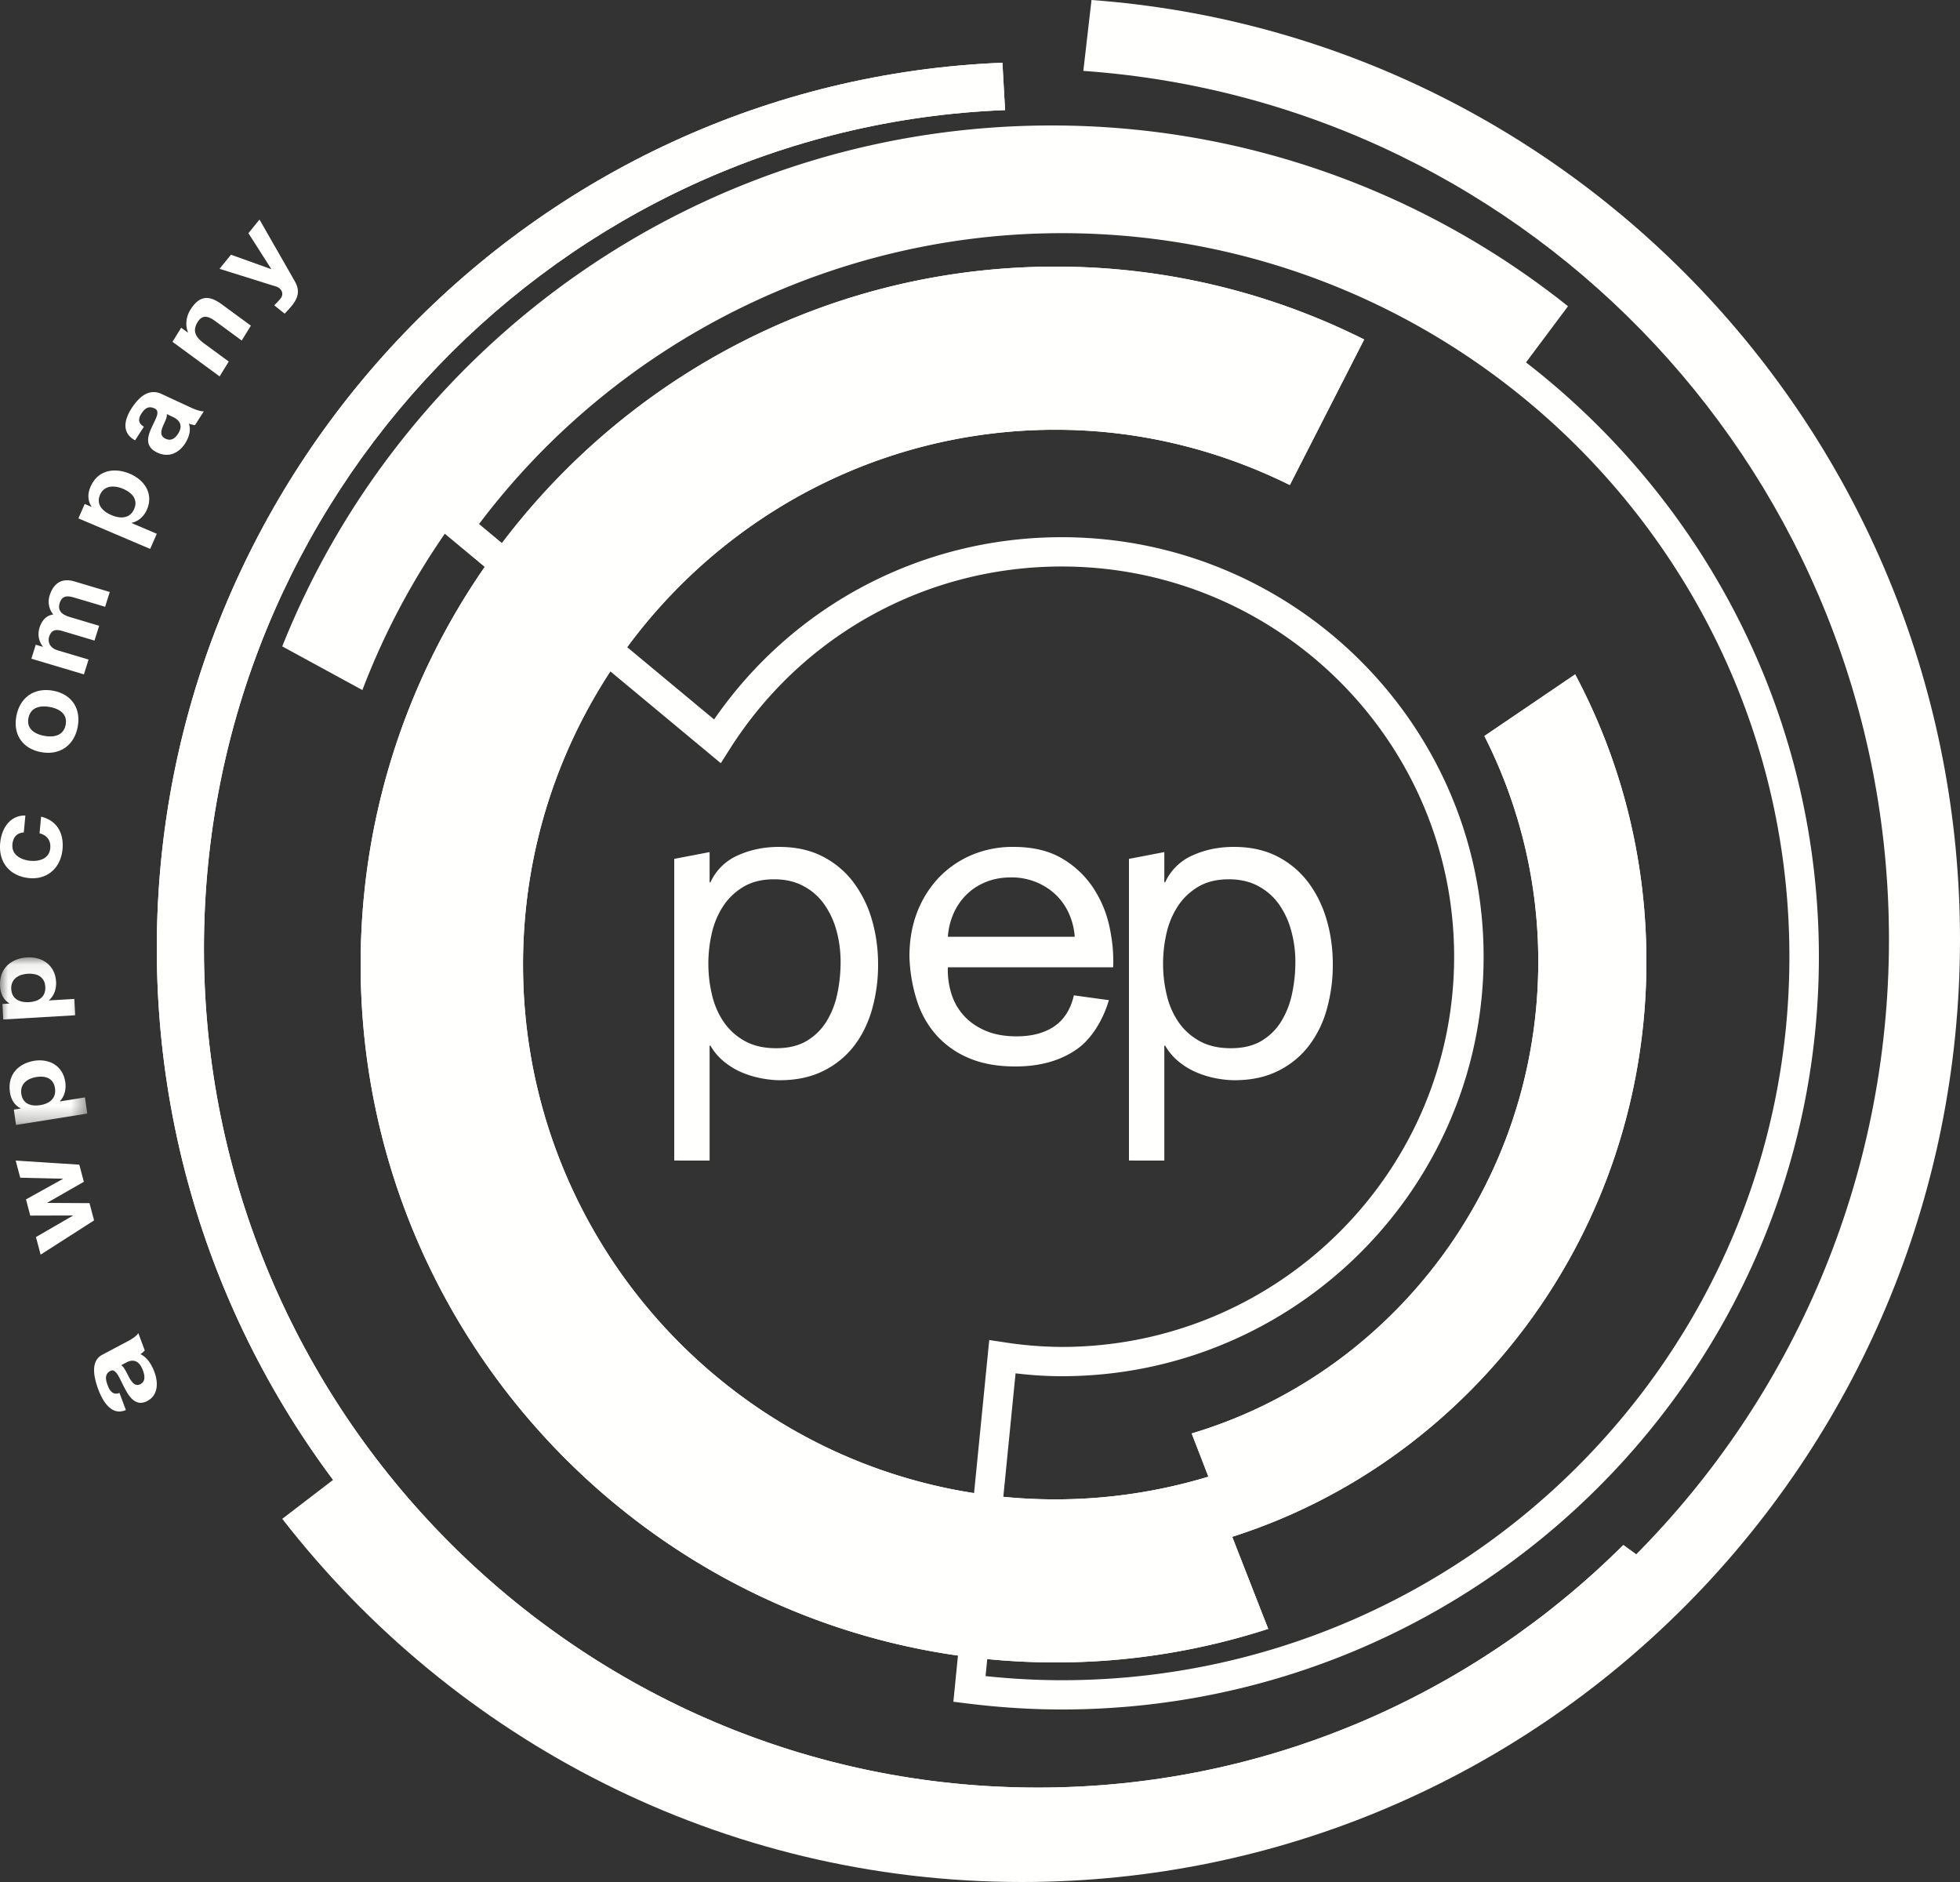
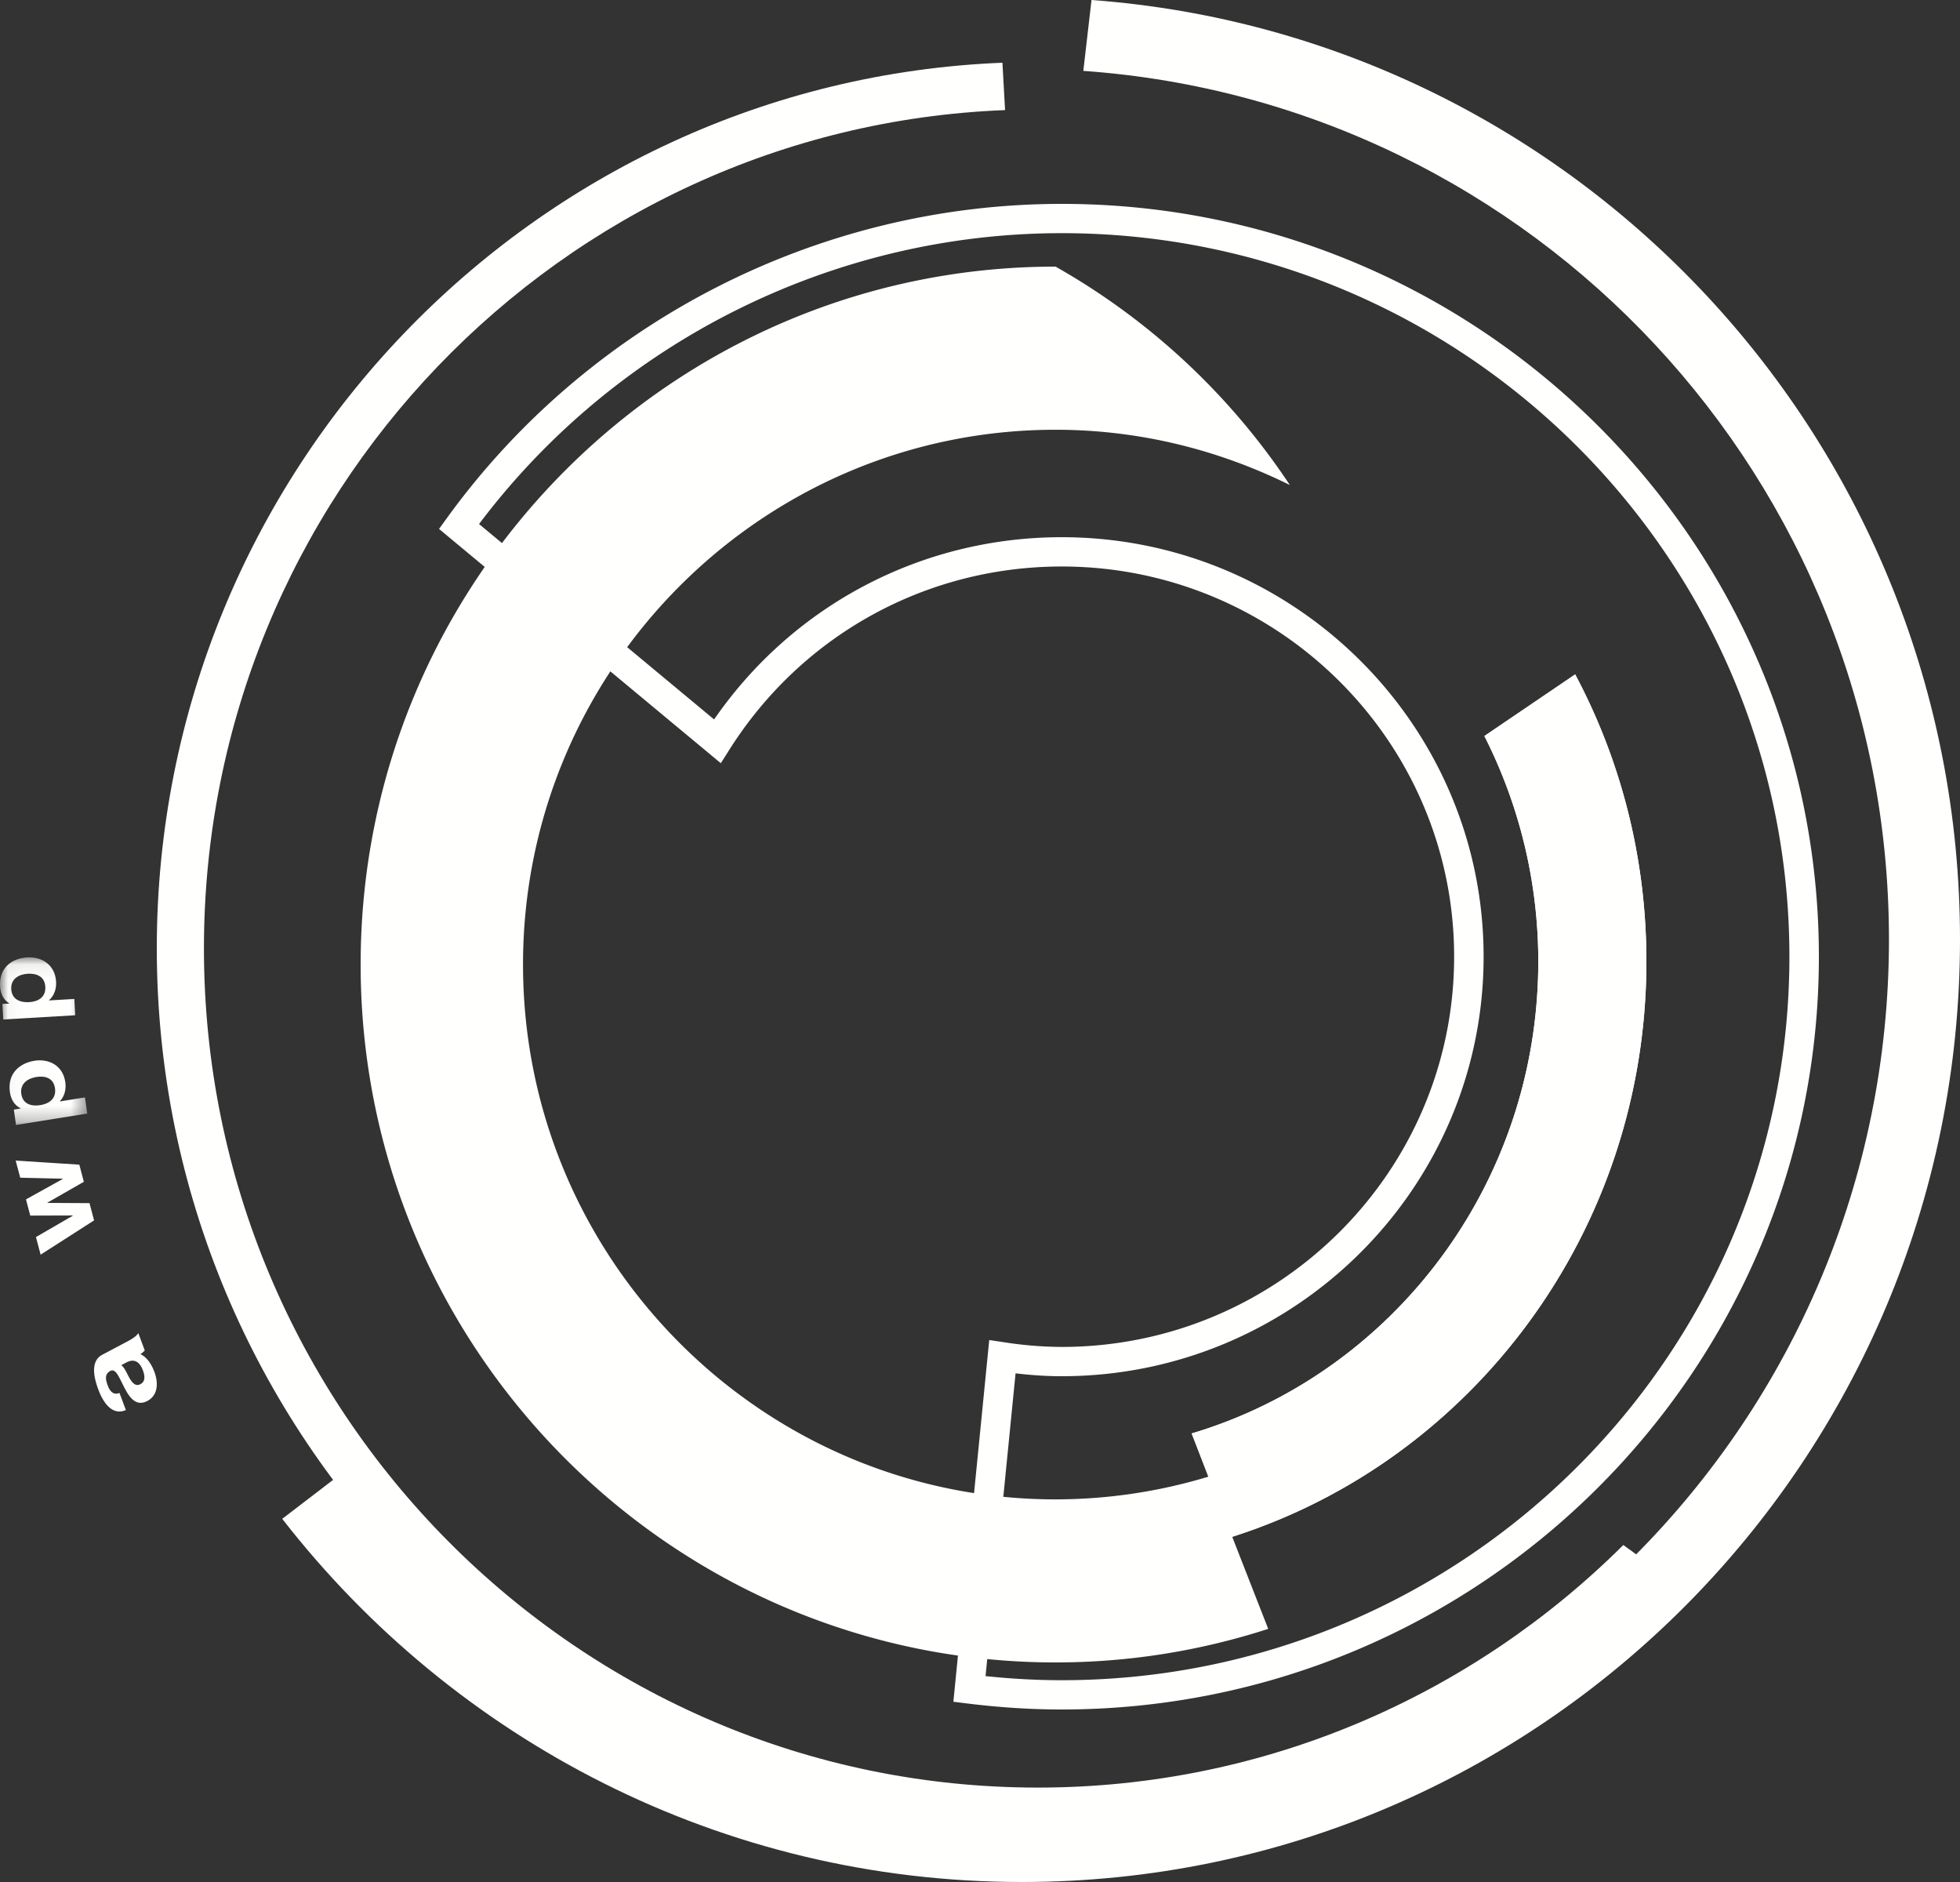
<svg xmlns="http://www.w3.org/2000/svg" xmlns:xlink="http://www.w3.org/1999/xlink" width="125" height="120">
  <rect width="100%" height="100%" fill="#333333" stroke="none" />
  <defs>
    <path id="a" d="M.033.042h5.532V10.73H.033z" />
  </defs>
  <g fill="none" fill-rule="evenodd">
-     <path d="M18 41.215L23.112 44c6.723-17.651 23.885-30.24 43.955-30.24 11.156 0 21.412 3.895 29.48 10.384L100 19.527C90.967 12.325 79.515 8 67.067 8 44.817 8 25.75 21.78 18 41.215M45.255 54.33v1.929h.054a3.424 3.424 0 0 1 1.751-1.72c.796-.359 1.671-.539 2.626-.539 1.062 0 1.986.203 2.771.607a5.687 5.687 0 0 1 1.964 1.64 7.36 7.36 0 0 1 1.18 2.381c.265.9.399 1.855.399 2.867a10.41 10.41 0 0 1-.385 2.864c-.257.898-.646 1.685-1.167 2.355a5.56 5.56 0 0 1-1.964 1.582c-.787.387-1.702.58-2.743.58-.339 0-.713-.035-1.129-.11a6.162 6.162 0 0 1-1.234-.358 4.714 4.714 0 0 1-1.153-.677 3.669 3.669 0 0 1-.916-1.059h-.054V74L43 73.998V54.763l2.255-.432zm8.104 5.057a5.312 5.312 0 0 0-.77-1.694 3.761 3.761 0 0 0-1.326-1.184c-.539-.295-1.17-.444-1.895-.444-.76 0-1.405.158-1.937.47a3.95 3.95 0 0 0-1.3 1.226 5.22 5.22 0 0 0-.729 1.721 8.477 8.477 0 0 0-.226 1.956c0 .699.08 1.375.239 2.026.159.652.412 1.226.757 1.72.344.495.79.897 1.339 1.2.547.302 1.213.452 1.989.452.78 0 1.427-.156 1.95-.467.52-.31.94-.725 1.26-1.24a5.509 5.509 0 0 0 .69-1.762c.14-.66.21-1.34.21-2.037 0-.66-.082-1.31-.25-1.943zm17.361 4.382c-.353 1.219-1.075 2.43-1.988 3.09-1.053.76-2.38 1.141-3.977 1.141-1.126 0-2.102-.173-2.928-.52a5.749 5.749 0 0 1-2.086-1.452 6.039 6.039 0 0 1-1.264-2.228A10.143 10.143 0 0 1 58 60.976c0-1.022.163-1.953.488-2.801a6.708 6.708 0 0 1 1.376-2.205 6.322 6.322 0 0 1 2.098-1.45A6.71 6.71 0 0 1 64.62 54c1.253 0 2.291.248 3.117.74a6.037 6.037 0 0 1 1.988 1.878 7.24 7.24 0 0 1 1.036 2.492c.192.897.268 1.752.23 2.565H60.45a5.069 5.069 0 0 0 .22 1.671c.161.529.425.995.789 1.401.362.406.826.73 1.389.972.563.242 1.225.36 1.988.36.98 0 1.784-.214 2.412-.645.625-.433 1.038-1.09 1.238-1.97 0 0 1.853.259 2.234.305m-2.547-5.516a3.792 3.792 0 0 0-.845-1.207 4.013 4.013 0 0 0-1.252-.802 4.152 4.152 0 0 0-1.594-.299c-.598 0-1.14.1-1.621.299-.481.198-.895.47-1.239.816a3.87 3.87 0 0 0-.817 1.205c-.2.458-.319.947-.354 1.464h8.09a4.32 4.32 0 0 0-.368-1.476m6.082-3.923v1.929h.053a3.426 3.426 0 0 1 1.753-1.72c.793-.359 1.67-.539 2.625-.539 1.062 0 1.984.203 2.773.607a5.702 5.702 0 0 1 1.963 1.64c.521.69.916 1.482 1.18 2.381.266.9.398 1.855.398 2.867a10.41 10.41 0 0 1-.385 2.864 6.846 6.846 0 0 1-1.167 2.355 5.562 5.562 0 0 1-1.964 1.582c-.787.387-1.702.58-2.745.58-.337 0-.713-.035-1.13-.11a6.148 6.148 0 0 1-1.23-.358 4.71 4.71 0 0 1-1.156-.677 3.717 3.717 0 0 1-.915-1.059h-.053V74L72 73.998V54.763l2.255-.432zm8.104 5.057a5.262 5.262 0 0 0-.769-1.694 3.785 3.785 0 0 0-1.325-1.184c-.54-.295-1.173-.444-1.897-.444-.762 0-1.407.158-1.939.47-.53.314-.964.719-1.298 1.226a5.21 5.21 0 0 0-.73 1.721 8.536 8.536 0 0 0-.225 1.956c0 .699.08 1.375.239 2.026a5.07 5.07 0 0 0 .755 1.72c.344.495.791.897 1.34 1.2.547.302 1.21.452 1.99.452.778 0 1.428-.156 1.95-.467.52-.31.942-.725 1.26-1.24a5.51 5.51 0 0 0 .69-1.762c.142-.66.213-1.34.213-2.037 0-.66-.084-1.31-.254-1.943z" fill="#FFFFFE" />
    <path d="M69.612 0l-.522 4.52c28.71 2.021 51.38 26.04 51.38 55.39 0 30.673-24.757 55.54-55.298 55.54-17.703 0-33.453-8.364-43.573-21.363L18 96.844C28.947 110.93 46.001 120 65.173 120 98.217 120 125 93.097 125 59.91 125 28.225 100.576 2.284 69.612 0" fill="#FFFFFE" />
-     <path d="M77.084 94.15a33.677 33.677 0 0 1-9.766 1.453c-18.725 0-33.962-15.3-33.962-34.104 0-18.8 15.237-34.097 33.962-34.097 5.367 0 10.425 1.29 14.942 3.524l4.74-9.28A43.84 43.84 0 0 0 67.32 17C42.884 17 23 36.964 23 61.499 23 86.039 42.884 106 67.32 106c4.73 0 9.289-.757 13.561-2.14l-3.797-9.71" fill="#FFFFFE" />
-     <path d="M103.528 98.514c-9.61 9.558-22.802 15.466-37.345 15.466-29.321 0-53.177-24.005-53.177-53.51 0-28.794 22.735-52.346 51.093-53.45L63.93 4C33.997 5.195 10 30.064 10 60.47 10 91.644 35.206 117 66.183 117c15.547 0 29.639-6.388 39.817-16.695l-2.472-1.791" fill="#FFFFFE" />
    <path d="M105 61.299c0-6.622-1.646-12.856-4.543-18.299l-5.79 3.93a31.72 31.72 0 0 1 3.438 14.37c0 14.256-9.352 26.299-22.105 30.1l2.553 6.6C93.856 93.142 105 78.534 105 61.299" fill="#FFFFFE" />
    <path d="M62.854 106.872c1.652.173 3.282.262 4.858.262 25.59 0 46.408-20.696 46.408-46.135 0-25.437-20.818-46.132-46.408-46.132-14.575 0-28.4 6.916-37.16 18.546l14.99 12.46c5.04-7.296 13.249-11.62 22.166-11.62 14.839 0 26.91 11.999 26.91 26.746 0 14.751-12.071 26.751-26.91 26.751-.933 0-1.902-.06-2.94-.183l-1.914 19.305zM67.712 109c-1.942 0-3.96-.128-6-.38l-.91-.113 2.287-23.063.98.146a24.49 24.49 0 0 0 3.639.293c13.802 0 25.03-11.162 25.03-24.884 0-13.718-11.228-24.878-25.03-24.878-8.625 0-16.537 4.35-21.165 11.638l-.573.904L28 33.726l.51-.704C37.589 20.485 52.244 13 67.712 13 94.338 13 116 34.533 116 60.999 116 87.467 94.338 109 67.712 109z" fill="#FFFFFE" />
-     <path d="M77.084 94.15a33.677 33.677 0 0 1-9.766 1.453c-18.725 0-33.962-15.3-33.962-34.104 0-18.8 15.237-34.097 33.962-34.097 5.367 0 10.425 1.29 14.942 3.524l4.74-9.28A43.84 43.84 0 0 0 67.32 17C42.884 17 23 36.964 23 61.499 23 86.039 42.884 106 67.32 106c4.73 0 9.289-.757 13.561-2.14l-3.797-9.71" fill="#FFFFFE" />
+     <path d="M77.084 94.15a33.677 33.677 0 0 1-9.766 1.453c-18.725 0-33.962-15.3-33.962-34.104 0-18.8 15.237-34.097 33.962-34.097 5.367 0 10.425 1.29 14.942 3.524A43.84 43.84 0 0 0 67.32 17C42.884 17 23 36.964 23 61.499 23 86.039 42.884 106 67.32 106c4.73 0 9.289-.757 13.561-2.14l-3.797-9.71" fill="#FFFFFE" />
    <path d="M103.528 98.514c-9.61 9.558-22.802 15.466-37.345 15.466-29.321 0-53.177-24.005-53.177-53.51 0-28.794 22.735-52.346 51.093-53.45L63.93 4C33.997 5.195 10 30.064 10 60.47 10 91.644 35.206 117 66.183 117c15.547 0 29.639-6.388 39.817-16.695l-2.472-1.791" fill="#FFFFFE" />
    <path d="M105 61.299c0-6.622-1.646-12.856-4.543-18.299l-5.79 3.93a31.72 31.72 0 0 1 3.438 14.37c0 14.256-9.352 26.299-22.105 30.1l2.553 6.6C93.856 93.142 105 78.534 105 61.299M7.73 87.048c.197.116.346.496.521.808.181.31.388.568.706.4.325-.172.287-.53.155-.883-.318-.851-.869-.598-1.058-.496l-.325.171zm.297 2.858c-.838.37-1.424-.414-1.756-1.305-.295-.79-.51-1.817.25-2.219l1.646-.871c.288-.153.562-.343.653-.511l.412 1.106c-.083.09-.176.175-.277.238.417.193.71.645.89 1.128.281.753.205 1.51-.444 1.854-.716.379-1.14-.206-1.466-.843-.329-.625-.543-1.257-.898-1.069-.373.198-.308.55-.164.933.154.415.39.612.746.469l.408 1.09zM5.058 74.262l.29 1.092-2.325 1.33.004.016 2.681.015.292 1.1L2.59 80l-.297-1.122 2.347-1.36-.004-.017-2.706.008-.273-1.033L4.01 75.17l-.004-.014-2.716-.063L1 74l4.058.262" fill="#FFFFFE" />
    <g transform="translate(0 61)">
      <mask id="b" fill="#fff">
        <use xlink:href="#a" />
      </mask>
      <path d="M2.316 7.672c-.533.085-1.051.412-.958 1.074.096.675.667.806 1.213.72.545-.088 1.032-.403.937-1.072-.095-.675-.646-.81-1.192-.722zM1.022 10.73l-.14-.98.43-.069-.002-.015c-.393-.19-.613-.57-.679-1.034-.167-1.177.61-1.843 1.565-1.996.897-.143 1.814.275 1.97 1.371.063.45-.052.907-.348 1.206l.002.015 1.599-.255.146 1.03-4.543.727zm.744-9.642c-.538.032-1.084.306-1.049.974.036.681.592.87 1.144.837.551-.031 1.064-.297 1.029-.972-.036-.681-.572-.871-1.124-.839zM.206 4.003l-.051-.989.433-.025-.001-.015c-.374-.229-.56-.63-.584-1.099C-.059.688.773.102 1.738.045 2.644-.007 3.52.5 3.578 1.608c.024.455-.131.897-.453 1.166v.015l1.616-.094.054 1.04-4.589.268z" fill="#FFFFFE" mask="url(#b)" />
    </g>
-     <path d="M1.518 53.078c-.43.03-.683.294-.726.752-.065.705.584 1.002 1.139 1.055.54.052 1.21-.111 1.275-.801.047-.512-.231-.836-.684-.95l.099-1.061c.986.235 1.465 1.024 1.366 2.078-.113 1.21-.991 1.947-2.122 1.839C.69 55.877-.11 55.05.012 53.748.1 52.802.65 51.978 1.618 52l-.1 1.078m2.668-6.858c.137-.71-.416-1.03-1.003-1.139-.595-.108-1.231-.005-1.369.705-.136.703.417 1.024 1.012 1.133.587.107 1.223.004 1.36-.699zm-3.139-.574c.232-1.193 1.155-1.82 2.337-1.604 1.175.215 1.8 1.125 1.568 2.319-.23 1.185-1.153 1.812-2.328 1.597-1.182-.216-1.807-1.126-1.577-2.312zM2 42l.28-.891.453.135.005-.013a1.293 1.293 0 0 1-.215-1.213c.135-.433.412-.772.873-.838a1.295 1.295 0 0 1-.233-1.204c.23-.732.725-1.16 1.594-.9L7 37.745l-.296.944-1.9-.566c-.447-.133-.83-.204-.998.335-.167.533.23.76.651.886l1.867.556-.296.945-1.88-.56c-.39-.117-.828-.277-1.016.322-.058.186-.084.673.571.868l1.945.58-.296.945L2 42m5.845-10.833c-.537-.228-1.192-.24-1.462.377-.277.632.177 1.067.727 1.302.55.234 1.17.24 1.443-.386.277-.632-.158-1.059-.708-1.293zM5 33.052l.402-.918.432.185.006-.014c-.26-.384-.256-.834-.066-1.269.482-1.101 1.557-1.232 2.52-.822.903.384 1.523 1.26 1.073 2.286-.184.421-.537.747-.972.836l-.006.013 1.611.686-.423.965L5 33.052zm5.632-6.65c.05.213-.141.523-.26.817-.112.298-.167.591.19.756.364.17.614-.04.796-.322.438-.68-.15-.984-.362-1.082l-.364-.17zm-2.016 1.673c-.881-.472-.686-1.328-.227-2.037.406-.63 1.054-1.317 1.905-.922l1.846.856c.322.15.665.269.86.256l-.568.881a1.78 1.78 0 0 1-.383-.098c.145.425.001.883-.248 1.269-.387.6-1.032.92-1.759.583-.803-.372-.647-1-.382-1.576.254-.574.595-1.06.197-1.245-.419-.194-.646.035-.844.34-.213.331-.2.616.164.824l-.561.87zM11 21.796l.555-.9.418.306.013-.02c-.19-.487-.097-1.02.15-1.42.62-1.007 1.271-.898 2.015-.353L16 20.765l-.584.947-1.697-1.245c-.494-.362-.842-.374-1.113.066-.316.513-.202.917.408 1.365l1.575 1.154-.584.948L11 21.796m7.795-3.873c.319.561.275 1.006-.196 1.586-.139.17-.29.333-.446.491l-.659-.531c.14-.151.297-.299.426-.469.208-.312-.003-.639-.311-.73L14 17.14l.73-.899 2.557.917.01-.012-1.454-2.277.706-.87 2.246 3.923" fill="#FFFFFE" />
  </g>
</svg>